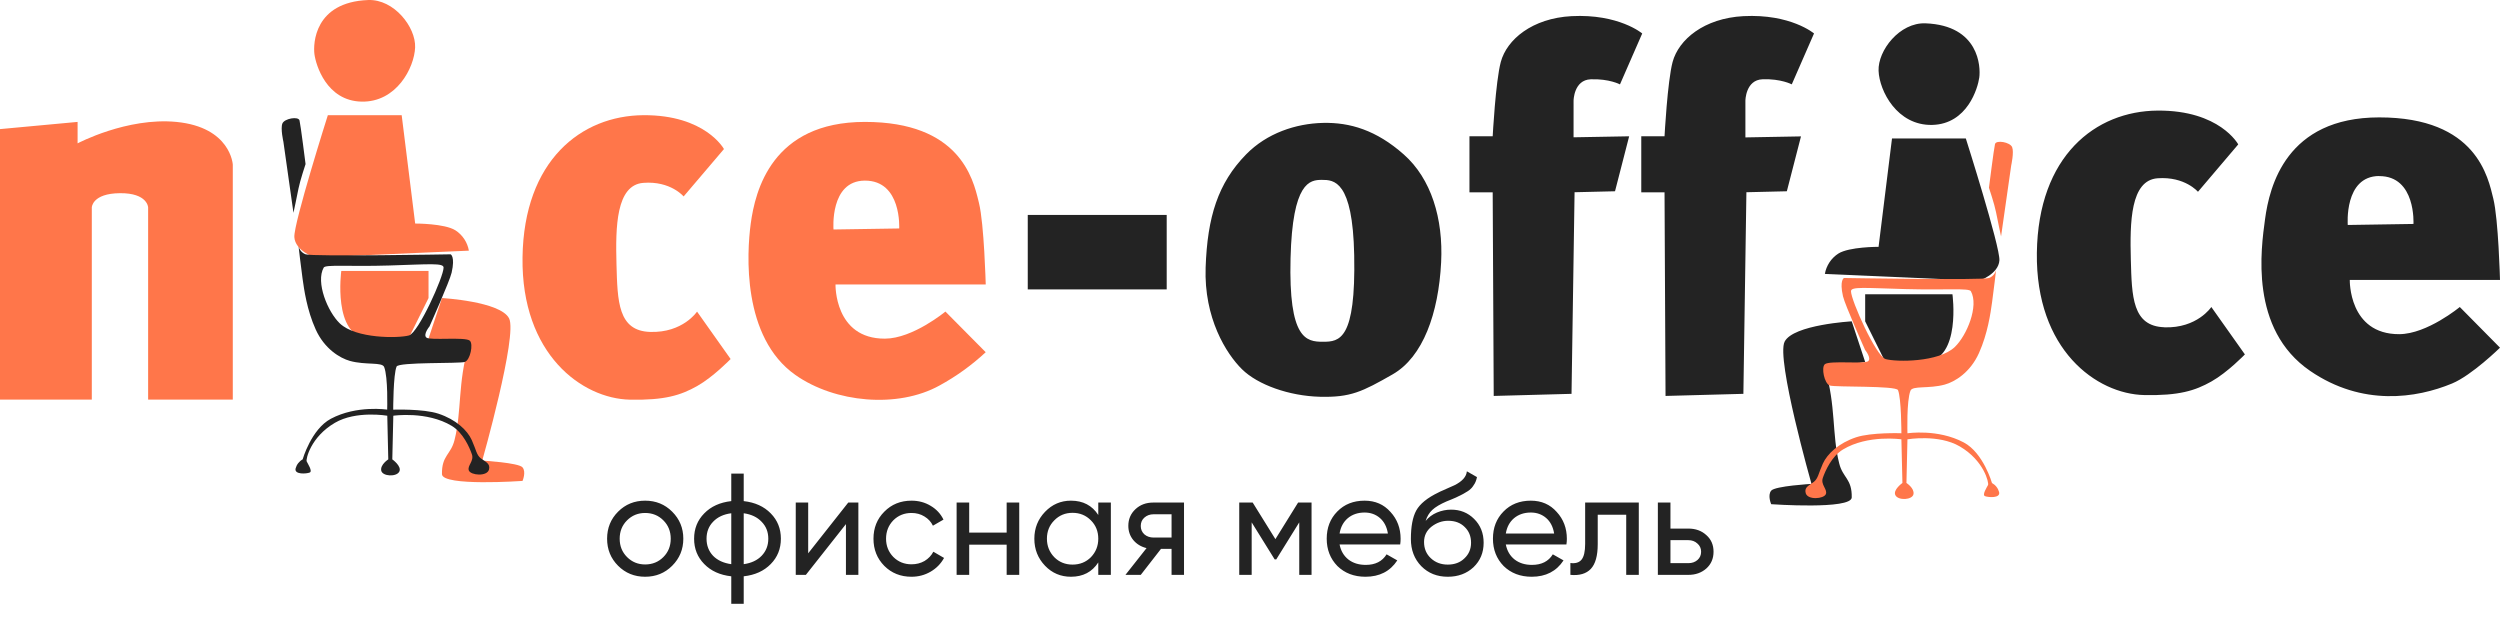
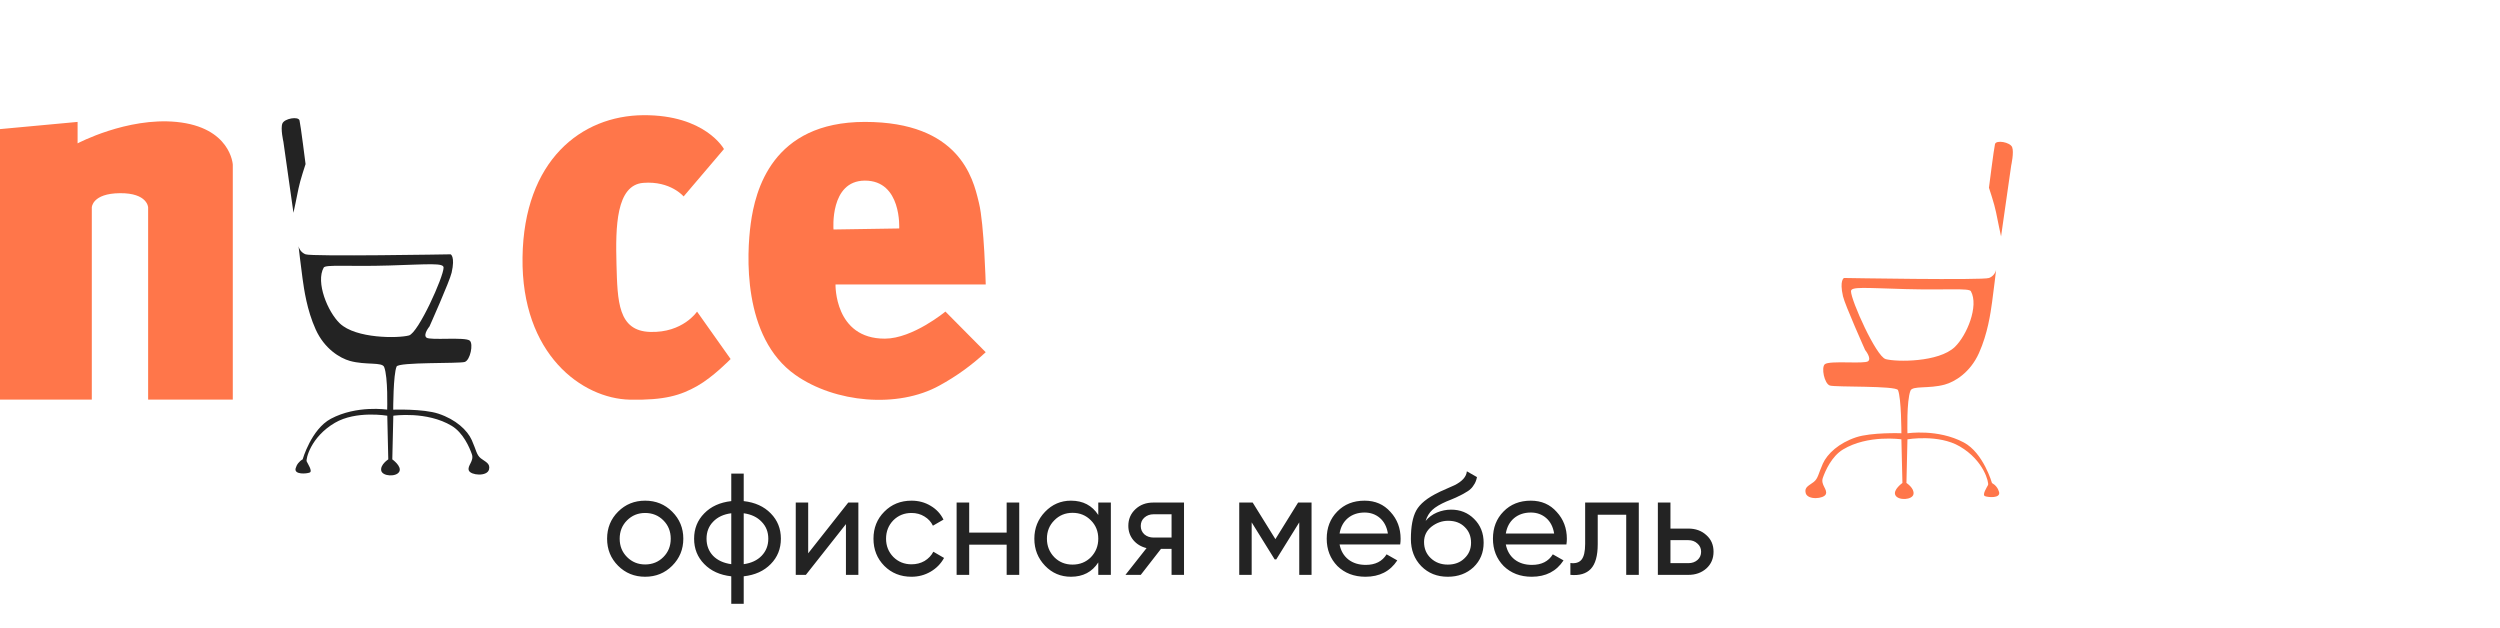
<svg xmlns="http://www.w3.org/2000/svg" width="187" height="47" viewBox="0 0 187 47" fill="none">
  <path fill-rule="evenodd" clip-rule="evenodd" d="M0 29.888V9.657L5.804 9.119V10.723C5.804 10.723 9.495 8.764 13.191 9.119C17.266 9.517 17.413 12.314 17.413 12.314V29.888H11.08V15.514C11.08 15.514 11.047 14.431 8.969 14.45C6.89 14.469 6.867 15.514 6.867 15.514V29.888H0Z" fill="#FF764A" />
-   <path fill-rule="evenodd" clip-rule="evenodd" d="M27.537 0.002C29.476 -0.074 31.11 2.034 31.051 3.548C30.992 5.062 29.659 7.664 27.034 7.601C24.409 7.538 23.623 4.84 23.52 4.054C23.417 3.268 23.513 0.159 27.537 0.002Z" fill="#FF764A" />
-   <path fill-rule="evenodd" clip-rule="evenodd" d="M24.523 8.616H30.046L31.055 16.721C31.055 16.721 33.256 16.712 34.067 17.229C34.33 17.399 34.555 17.621 34.728 17.883C34.901 18.145 35.019 18.44 35.072 18.749L23.524 19.255C23.524 19.255 22.078 18.76 22.017 17.735C21.956 16.71 24.523 8.616 24.523 8.616Z" fill="#FF764A" />
-   <path fill-rule="evenodd" clip-rule="evenodd" d="M25.528 20.268C25.528 20.268 24.863 25.127 27.536 25.334C29.894 25.518 30.548 25.334 30.548 25.334L32.054 22.294V20.268H25.528Z" fill="#FF764A" />
-   <path fill-rule="evenodd" clip-rule="evenodd" d="M33.059 22.294C33.059 22.294 37.429 22.541 38.08 23.814C38.73 25.087 36.071 34.453 36.071 34.453C36.071 34.453 38.796 34.61 39.085 34.959C39.373 35.308 39.085 35.973 39.085 35.973C39.085 35.973 33.075 36.398 33.059 35.467C33.034 34.066 33.722 34.016 33.996 32.925C34.551 30.75 34.23 28.616 35.063 25.84L32.05 25.334L33.059 22.294Z" fill="#FF764A" />
  <path fill-rule="evenodd" clip-rule="evenodd" d="M51.135 14.695L54.152 11.149C54.152 11.149 52.764 8.585 48.122 8.616C43.479 8.648 39.183 11.999 39.085 19.255C38.986 26.512 43.546 29.821 47.118 29.895C49.717 29.948 50.923 29.564 52.139 28.881C53.354 28.197 54.65 26.854 54.65 26.854L52.139 23.308C52.139 23.308 51.082 24.908 48.624 24.828C46.226 24.749 46.188 22.55 46.113 19.762C46.038 16.973 46.081 13.835 48.122 13.678C50.163 13.521 51.135 14.695 51.135 14.695Z" fill="#FF764A" />
  <path fill-rule="evenodd" clip-rule="evenodd" d="M73.733 21.279H62.496C62.496 21.279 62.398 25.347 66.192 25.331C68.283 25.325 70.717 23.305 70.717 23.305L73.731 26.345C72.685 27.318 71.523 28.156 70.271 28.838C67.15 30.567 62.457 30.127 59.503 28.052C55.491 25.234 55.856 18.933 56.156 16.718C56.487 14.283 57.733 9.119 64.692 9.119C71.763 9.119 72.784 13.353 73.19 15.034C73.204 15.093 73.217 15.148 73.23 15.2C73.612 16.748 73.733 21.279 73.733 21.279ZM64.687 13.51C62.05 13.522 62.346 17.166 62.346 17.166L67.26 17.089C67.26 17.089 67.463 13.497 64.687 13.51Z" fill="#FF764A" />
-   <path fill-rule="evenodd" clip-rule="evenodd" d="M76.876 21.649H87.269V16.077H76.876V21.649ZM161.897 24.479C159.499 24.402 159.46 22.201 159.386 19.413C159.313 16.624 159.353 13.478 161.395 13.334C163.436 13.189 164.408 14.346 164.408 14.346L167.42 10.801C167.42 10.801 166.045 8.241 161.395 8.272C156.744 8.303 152.456 11.655 152.357 18.911C152.259 26.167 156.819 29.476 160.391 29.55C162.988 29.604 164.196 29.22 165.412 28.536C166.627 27.852 167.918 26.51 167.918 26.51L165.407 22.964C165.407 22.964 164.355 24.564 161.897 24.484V24.479ZM179.466 24.996C175.666 25.009 175.764 20.941 175.764 20.941H187C187 20.941 186.882 16.41 186.5 14.862C186.117 13.313 185.279 8.777 177.963 8.781C171.003 8.781 169.756 13.945 169.427 16.382C169.127 18.595 168.242 24.624 172.799 27.744C176.701 30.416 180.758 29.788 183.411 28.687C184.897 28.071 187 26.007 187 26.007L183.992 22.964C183.992 22.964 181.556 24.984 179.466 24.996ZM177.957 13.172C180.73 13.159 180.527 16.751 180.527 16.751L175.613 16.828C175.613 16.828 175.321 13.178 177.962 13.166L177.957 13.172ZM105 11.551C102.95 9.734 100.968 9.144 98.952 9.193C96.935 9.242 94.766 9.954 93.206 11.551C91.102 13.706 90.314 16.221 90.181 20.005C90.049 23.789 91.72 26.458 92.903 27.621C94.086 28.785 96.427 29.618 98.725 29.678C101.024 29.737 101.895 29.302 104.169 28.002C106.442 26.702 107.602 23.443 107.797 19.623C107.962 16.35 107.056 13.364 105 11.551ZM98.952 25.564C97.703 25.564 96.381 25.367 96.533 19.32C96.675 13.601 97.979 13.455 98.874 13.455C99.768 13.455 101.185 13.48 101.294 19.09C101.419 25.419 100.206 25.564 98.952 25.564ZM144.534 9.344C147.162 9.277 147.943 6.582 148.05 5.798C148.158 5.013 148.05 1.902 144.033 1.745C142.092 1.668 140.46 3.778 140.517 5.292C140.575 6.805 141.909 9.407 144.534 9.344ZM141.522 10.357L140.517 18.463C140.517 18.463 138.317 18.454 137.505 18.969C137.243 19.139 137.017 19.361 136.844 19.623C136.671 19.885 136.554 20.18 136.5 20.489L148.049 20.996C148.049 20.996 149.494 20.502 149.555 19.476C149.615 18.449 147.044 10.358 147.044 10.358L141.522 10.357ZM139.515 22.009V24.036L141.021 27.076C141.021 27.076 141.677 27.258 144.035 27.076C146.707 26.869 146.043 22.009 146.043 22.009H139.515ZM138.51 24.036C138.51 24.036 134.141 24.281 133.49 25.556C132.839 26.831 135.499 36.195 135.499 36.195C135.499 36.195 132.774 36.352 132.485 36.701C132.196 37.05 132.485 37.714 132.485 37.714C132.485 37.714 138.495 38.138 138.51 37.207C138.535 35.807 137.847 35.758 137.574 34.667C137.019 32.49 137.34 30.358 136.507 27.582L139.515 27.076L138.51 24.036ZM117.703 7.53C117.703 7.53 117.716 5.977 118.989 5.931C120.366 5.881 121.174 6.312 121.174 6.312L122.838 2.504C122.838 2.504 121.091 1.024 117.55 1.208C114.615 1.365 112.713 2.951 112.259 4.635C111.87 6.093 111.653 10.195 111.653 10.195H109.915V14.384H111.653L111.73 29.616L117.55 29.459L117.778 14.379L120.803 14.307L121.861 10.195L117.702 10.27L117.703 7.53ZM134.714 10.202L130.556 10.278V7.529C130.556 7.529 130.567 5.975 131.841 5.93C133.217 5.88 134.025 6.31 134.025 6.31L135.689 2.503C135.689 2.503 133.944 1.024 130.405 1.208C127.469 1.365 125.567 2.951 125.111 4.635C124.724 6.093 124.507 10.195 124.507 10.195H122.767V14.384H124.507L124.582 29.616L130.405 29.459L130.631 14.379L133.656 14.307L134.714 10.202Z" fill="#232323" />
  <path fill-rule="evenodd" clip-rule="evenodd" d="M149 36.13C149 36.13 148.359 33.873 146.89 33.095C144.94 32.059 142.677 32.411 142.677 32.411C142.677 32.411 142.602 29.984 142.903 29.223C143.059 28.832 144.273 29.096 145.466 28.767C146.215 28.561 147.371 27.87 148.026 26.41C148.682 24.949 148.893 23.423 149.006 22.615C149.12 21.807 149.308 20.186 149.308 20.186C149.276 20.323 149.212 20.45 149.12 20.556C149.028 20.662 148.911 20.743 148.78 20.793C148.324 20.974 137.93 20.793 137.93 20.793C137.93 20.793 137.58 20.95 137.855 22.159C138 22.803 139.512 26.181 139.512 26.181C139.512 26.181 140.007 26.787 139.738 27.018C139.47 27.249 136.853 26.947 136.498 27.244C136.214 27.483 136.461 28.704 136.875 28.838C137.288 28.972 141.826 28.838 141.971 29.182C142.221 29.775 142.227 32.408 142.224 32.407C142.221 32.405 139.977 32.33 138.833 32.71C137.541 33.142 136.683 33.938 136.347 34.684C136.012 35.431 136.001 35.785 135.668 36.05C135.336 36.316 134.943 36.426 135.066 36.885C135.213 37.424 136.43 37.319 136.573 36.961C136.717 36.602 136.168 36.264 136.347 35.747C136.527 35.23 137.003 34.136 137.855 33.622C139.718 32.496 142.224 32.862 142.224 32.862L142.301 36.126C142.301 36.126 141.578 36.638 141.773 37.036C141.979 37.459 143.05 37.405 143.129 36.961C143.209 36.516 142.602 36.126 142.602 36.126L142.677 32.862C142.677 32.862 145.004 32.46 146.595 33.394C148.415 34.459 148.78 36.12 148.705 36.278C148.63 36.437 148.237 37.019 148.479 37.113C148.721 37.207 149.645 37.284 149.534 36.81C149.495 36.666 149.428 36.532 149.336 36.415C149.244 36.298 149.13 36.202 149 36.13ZM141.041 26.856C140.334 26.659 138.454 22.467 138.454 21.782C138.454 21.425 139.482 21.54 142.524 21.624C145.565 21.709 147.284 21.532 147.421 21.782C148.034 22.882 147.12 25.094 146.216 25.957C145.01 27.107 141.856 27.085 141.038 26.859L141.041 26.856ZM150.508 11.006C150.352 10.63 149.309 10.449 149.226 10.778C149.144 11.106 148.774 14.043 148.774 14.043C148.774 14.043 149.194 15.3 149.301 15.863C149.409 16.426 149.679 17.685 149.679 17.685L150.439 12.372C150.439 12.372 150.661 11.381 150.508 11.006Z" fill="#FF764A" />
  <path fill-rule="evenodd" clip-rule="evenodd" d="M35.968 34.285C35.636 34.027 35.625 33.666 35.289 32.919C34.954 32.172 34.096 31.377 32.803 30.946C31.66 30.564 29.412 30.643 29.412 30.643C29.412 30.643 29.412 28.011 29.665 27.419C29.81 27.071 34.347 27.208 34.762 27.074C35.177 26.941 35.422 25.718 35.138 25.48C34.785 25.183 32.173 25.48 31.898 25.253C31.624 25.024 32.125 24.418 32.125 24.418C32.125 24.418 33.637 21.038 33.782 20.395C34.057 19.18 33.709 19.023 33.709 19.023C33.709 19.023 23.314 19.203 22.858 19.023C22.727 18.973 22.611 18.892 22.519 18.786C22.427 18.68 22.362 18.553 22.331 18.416C22.331 18.416 22.518 20.035 22.632 20.845C22.746 21.654 22.955 23.184 23.612 24.639C24.269 26.095 25.424 26.785 26.173 26.997C27.365 27.326 28.581 27.062 28.735 27.453C29.036 28.212 28.961 30.641 28.961 30.641C28.961 30.641 26.692 30.289 24.748 31.323C23.279 32.109 22.638 34.361 22.638 34.361C22.509 34.432 22.396 34.53 22.305 34.647C22.214 34.764 22.148 34.899 22.11 35.043C22 35.514 22.927 35.442 23.165 35.346C23.404 35.25 23.009 34.67 22.939 34.511C22.869 34.353 23.229 32.694 25.049 31.627C26.641 30.693 28.968 31.096 28.968 31.096L29.043 34.361C29.043 34.361 28.436 34.75 28.515 35.195C28.595 35.64 29.665 35.694 29.871 35.271C30.066 34.873 29.344 34.361 29.344 34.361L29.42 31.096C29.42 31.096 31.927 30.731 33.79 31.855C34.642 32.369 35.118 33.461 35.297 33.98C35.477 34.499 34.927 34.837 35.071 35.195C35.215 35.554 36.432 35.667 36.578 35.12C36.694 34.662 36.301 34.544 35.968 34.285ZM25.417 24.19C24.514 23.327 23.599 21.109 24.213 20.016C24.35 19.771 26.07 19.953 29.111 19.859C32.153 19.765 33.18 19.655 33.18 20.016C33.18 20.702 31.299 24.889 30.592 25.091C29.781 25.311 26.62 25.339 25.417 24.19ZM22.856 12.273C22.856 12.273 22.487 9.338 22.404 9.009C22.321 8.681 21.276 8.862 21.123 9.237C20.97 9.613 21.198 10.603 21.198 10.603L21.951 15.916C21.951 15.916 22.221 14.659 22.329 14.095C22.437 13.53 22.856 12.273 22.856 12.273Z" fill="#232323" />
  <path d="M50.279 42.319C49.731 42.867 49.057 43.141 48.256 43.141C47.456 43.141 46.781 42.867 46.233 42.319C45.685 41.77 45.411 41.096 45.411 40.295C45.411 39.495 45.685 38.821 46.233 38.273C46.781 37.724 47.456 37.45 48.256 37.45C49.057 37.45 49.731 37.724 50.279 38.273C50.835 38.828 51.112 39.502 51.112 40.295C51.112 41.089 50.835 41.763 50.279 42.319ZM48.256 42.221C48.797 42.221 49.252 42.037 49.619 41.669C49.987 41.301 50.171 40.844 50.171 40.295C50.171 39.747 49.987 39.289 49.619 38.922C49.252 38.554 48.797 38.37 48.256 38.37C47.723 38.37 47.272 38.554 46.904 38.922C46.536 39.289 46.352 39.747 46.352 40.295C46.352 40.844 46.536 41.301 46.904 41.669C47.272 42.037 47.723 42.221 48.256 42.221ZM55.63 43.108V45.164H54.699V43.108C53.855 43.014 53.181 42.708 52.676 42.189C52.171 41.677 51.919 41.045 51.919 40.295C51.919 39.545 52.171 38.914 52.676 38.402C53.181 37.883 53.855 37.577 54.699 37.483V35.427H55.63V37.483C56.473 37.577 57.148 37.883 57.653 38.402C58.157 38.914 58.41 39.545 58.41 40.295C58.41 41.045 58.157 41.677 57.653 42.189C57.148 42.708 56.473 43.014 55.63 43.108ZM52.849 40.295C52.849 40.8 53.011 41.226 53.336 41.572C53.668 41.911 54.122 42.12 54.699 42.2V38.392C54.129 38.464 53.679 38.673 53.347 39.019C53.015 39.358 52.849 39.783 52.849 40.295ZM55.63 38.392V42.2C56.199 42.12 56.646 41.911 56.971 41.572C57.303 41.226 57.469 40.8 57.469 40.295C57.469 39.791 57.303 39.369 56.971 39.03C56.646 38.684 56.199 38.471 55.63 38.392ZM60.452 41.388L63.449 37.591H64.206V43H63.276V39.203L60.279 43H59.522V37.591H60.452V41.388ZM68.181 43.141C67.366 43.141 66.688 42.87 66.147 42.329C65.606 41.781 65.336 41.103 65.336 40.295C65.336 39.488 65.606 38.813 66.147 38.273C66.688 37.724 67.366 37.45 68.181 37.45C68.715 37.45 69.195 37.58 69.62 37.84C70.046 38.092 70.363 38.435 70.572 38.867L69.782 39.322C69.645 39.033 69.433 38.803 69.144 38.63C68.863 38.456 68.542 38.37 68.181 38.37C67.64 38.37 67.186 38.554 66.818 38.922C66.457 39.297 66.277 39.755 66.277 40.295C66.277 40.829 66.457 41.283 66.818 41.658C67.186 42.026 67.64 42.21 68.181 42.21C68.542 42.21 68.866 42.127 69.155 41.962C69.443 41.788 69.663 41.558 69.815 41.269L70.615 41.734C70.377 42.167 70.042 42.51 69.609 42.762C69.176 43.014 68.7 43.141 68.181 43.141ZM75.298 39.841V37.591H76.239V43H75.298V40.739H72.496V43H71.555V37.591H72.496V39.841H75.298ZM82.151 38.521V37.591H83.092V43H82.151V42.07C81.689 42.784 81.008 43.141 80.106 43.141C79.342 43.141 78.696 42.867 78.17 42.319C77.636 41.763 77.369 41.089 77.369 40.295C77.369 39.509 77.636 38.839 78.17 38.283C78.703 37.728 79.349 37.45 80.106 37.45C81.008 37.45 81.689 37.807 82.151 38.521ZM80.225 42.232C80.773 42.232 81.231 42.048 81.599 41.68C81.967 41.298 82.151 40.836 82.151 40.295C82.151 39.747 81.967 39.289 81.599 38.922C81.231 38.547 80.773 38.359 80.225 38.359C79.684 38.359 79.23 38.547 78.862 38.922C78.494 39.289 78.31 39.747 78.31 40.295C78.31 40.836 78.494 41.298 78.862 41.68C79.23 42.048 79.684 42.232 80.225 42.232ZM86.26 37.591H88.564V43H87.633V41.053H86.844L85.329 43H84.183L85.762 40.999C85.351 40.898 85.019 40.696 84.767 40.393C84.522 40.09 84.399 39.736 84.399 39.333C84.399 38.835 84.576 38.42 84.929 38.089C85.282 37.757 85.726 37.591 86.26 37.591ZM86.292 40.209H87.633V38.467H86.292C86.018 38.467 85.787 38.55 85.6 38.716C85.419 38.875 85.329 39.084 85.329 39.343C85.329 39.596 85.419 39.805 85.6 39.971C85.787 40.13 86.018 40.209 86.292 40.209ZM97.098 37.591H98.104V43H97.184V39.073L95.464 41.843H95.345L93.625 39.073V43H92.695V37.591H93.701L95.4 40.328L97.098 37.591ZM104.734 40.728H100.201C100.294 41.204 100.514 41.579 100.861 41.853C101.207 42.12 101.64 42.254 102.159 42.254C102.873 42.254 103.392 41.99 103.717 41.464L104.517 41.918C103.983 42.733 103.19 43.141 102.137 43.141C101.286 43.141 100.587 42.874 100.038 42.34C99.505 41.792 99.238 41.11 99.238 40.295C99.238 39.473 99.501 38.795 100.028 38.262C100.554 37.721 101.236 37.45 102.072 37.45C102.866 37.45 103.511 37.731 104.009 38.294C104.514 38.842 104.766 39.513 104.766 40.306C104.766 40.443 104.755 40.584 104.734 40.728ZM102.072 38.337C101.575 38.337 101.156 38.478 100.817 38.759C100.486 39.041 100.28 39.423 100.201 39.906H103.814C103.735 39.408 103.536 39.023 103.219 38.748C102.902 38.474 102.519 38.337 102.072 38.337ZM108.293 43.141C107.492 43.141 106.833 42.877 106.313 42.351C105.794 41.817 105.534 41.139 105.534 40.317C105.534 39.387 105.668 38.676 105.935 38.186C106.209 37.688 106.764 37.237 107.601 36.834C107.644 36.812 107.694 36.787 107.752 36.758C107.817 36.729 107.893 36.697 107.979 36.66C108.073 36.617 108.152 36.581 108.217 36.552L108.801 36.293C109.378 36.004 109.685 35.658 109.721 35.254L110.478 35.687C110.428 35.939 110.345 36.141 110.229 36.293C110.222 36.307 110.201 36.34 110.165 36.39C110.129 36.433 110.103 36.466 110.089 36.487C110.074 36.502 110.049 36.527 110.013 36.563C109.984 36.592 109.952 36.621 109.916 36.65C109.887 36.679 109.847 36.707 109.797 36.736C109.53 36.902 109.339 37.01 109.223 37.061C109.18 37.083 109.133 37.104 109.083 37.126C109.039 37.147 109.003 37.165 108.975 37.18C108.946 37.194 108.924 37.205 108.91 37.212L108.553 37.364L108.206 37.504C107.723 37.714 107.366 37.926 107.135 38.143C106.905 38.359 106.739 38.633 106.638 38.965C106.861 38.691 107.143 38.482 107.482 38.337C107.828 38.193 108.181 38.121 108.542 38.121C109.227 38.121 109.8 38.352 110.262 38.813C110.738 39.282 110.976 39.877 110.976 40.598C110.976 41.334 110.724 41.943 110.219 42.427C109.707 42.903 109.065 43.141 108.293 43.141ZM110.035 40.598C110.035 40.115 109.876 39.722 109.559 39.419C109.249 39.109 108.838 38.954 108.325 38.954C107.871 38.954 107.453 39.102 107.071 39.398C106.703 39.693 106.519 40.075 106.519 40.544C106.519 41.035 106.688 41.439 107.027 41.756C107.366 42.073 107.788 42.232 108.293 42.232C108.805 42.232 109.22 42.077 109.537 41.767C109.869 41.457 110.035 41.067 110.035 40.598ZM117.168 40.728H112.635C112.729 41.204 112.949 41.579 113.295 41.853C113.641 42.12 114.074 42.254 114.593 42.254C115.307 42.254 115.827 41.99 116.151 41.464L116.952 41.918C116.418 42.733 115.625 43.141 114.572 43.141C113.721 43.141 113.021 42.874 112.473 42.34C111.939 41.792 111.672 41.11 111.672 40.295C111.672 39.473 111.936 38.795 112.462 38.262C112.989 37.721 113.67 37.45 114.507 37.45C115.3 37.45 115.946 37.731 116.443 38.294C116.948 38.842 117.201 39.513 117.201 40.306C117.201 40.443 117.19 40.584 117.168 40.728ZM114.507 38.337C114.009 38.337 113.591 38.478 113.252 38.759C112.92 39.041 112.715 39.423 112.635 39.906H116.249C116.169 39.408 115.971 39.023 115.654 38.748C115.336 38.474 114.954 38.337 114.507 38.337ZM118.569 37.591H122.582V43H121.641V38.5H119.51V40.706C119.51 41.572 119.337 42.189 118.991 42.556C118.645 42.917 118.136 43.065 117.465 43V42.113C117.84 42.163 118.118 42.081 118.298 41.864C118.479 41.641 118.569 41.248 118.569 40.685V37.591ZM124.95 39.538H126.291C126.832 39.538 127.279 39.7 127.633 40.025C127.993 40.342 128.173 40.757 128.173 41.269C128.173 41.781 127.993 42.2 127.633 42.524C127.272 42.841 126.825 43 126.291 43H124.008V37.591H124.95V39.538ZM124.95 42.124H126.291C126.565 42.124 126.792 42.044 126.973 41.886C127.153 41.727 127.243 41.522 127.243 41.269C127.243 41.017 127.149 40.811 126.962 40.653C126.782 40.487 126.558 40.404 126.291 40.404H124.95V42.124Z" fill="#232323" />
</svg>